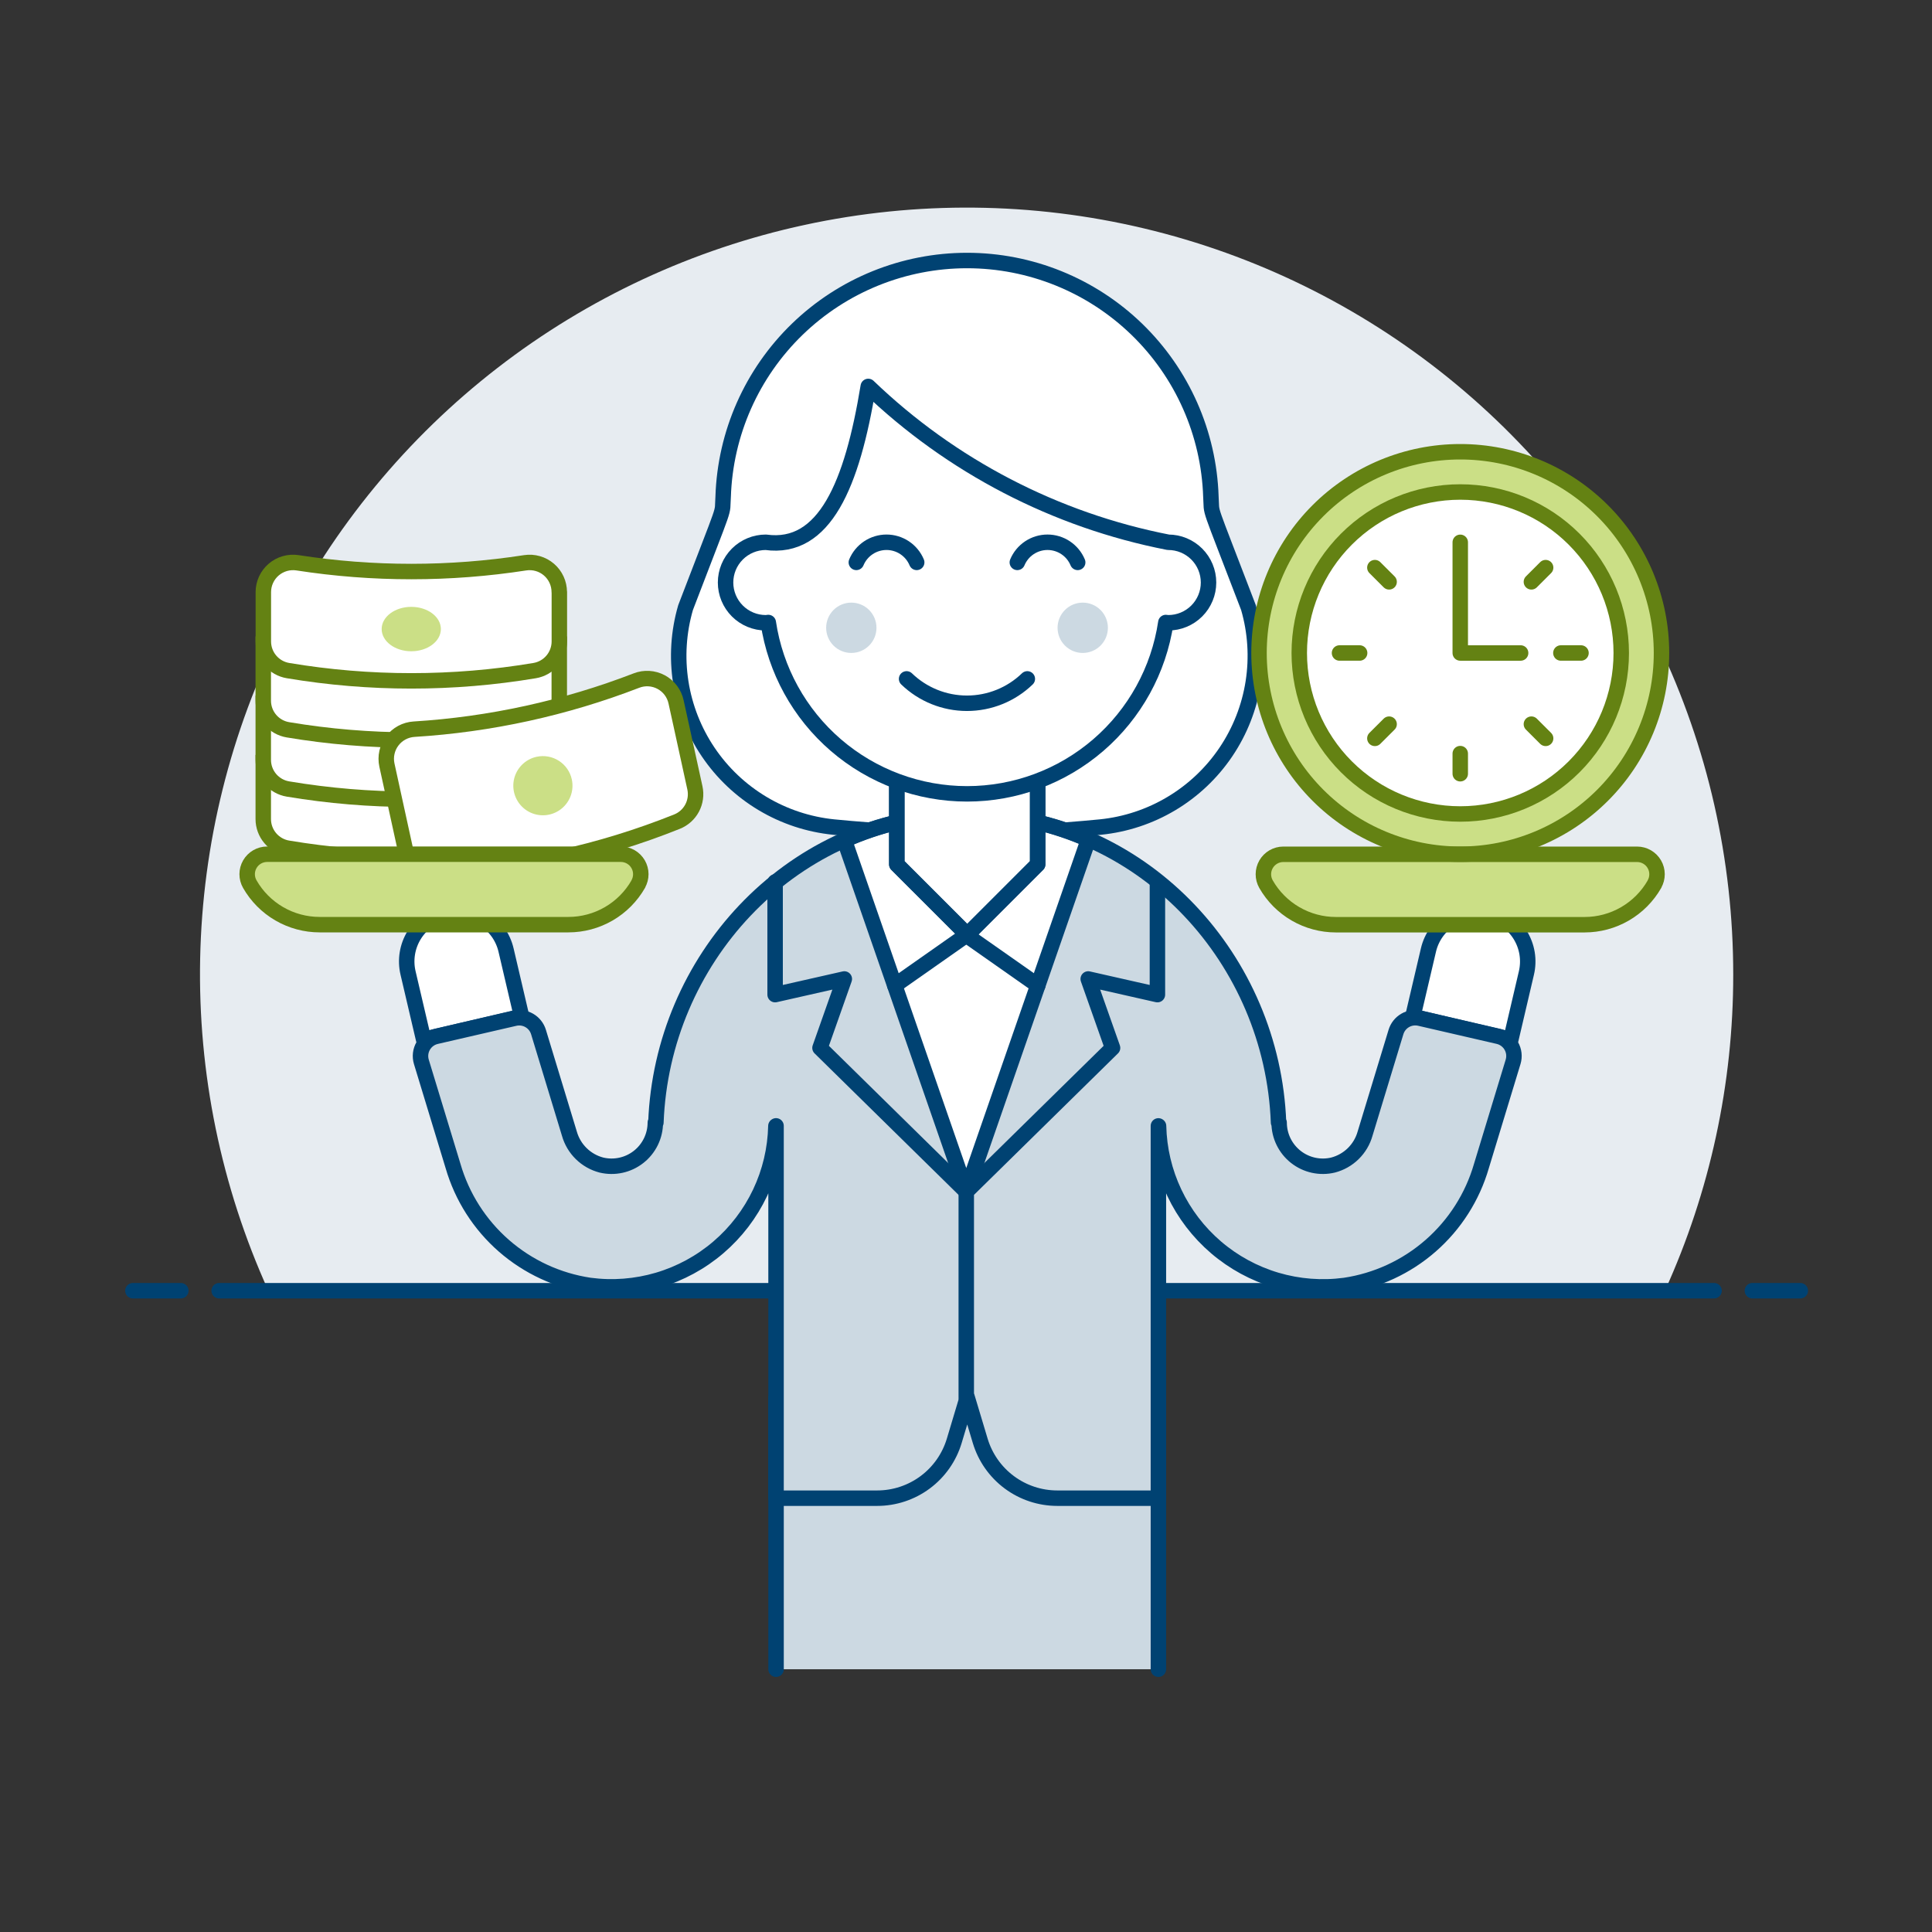
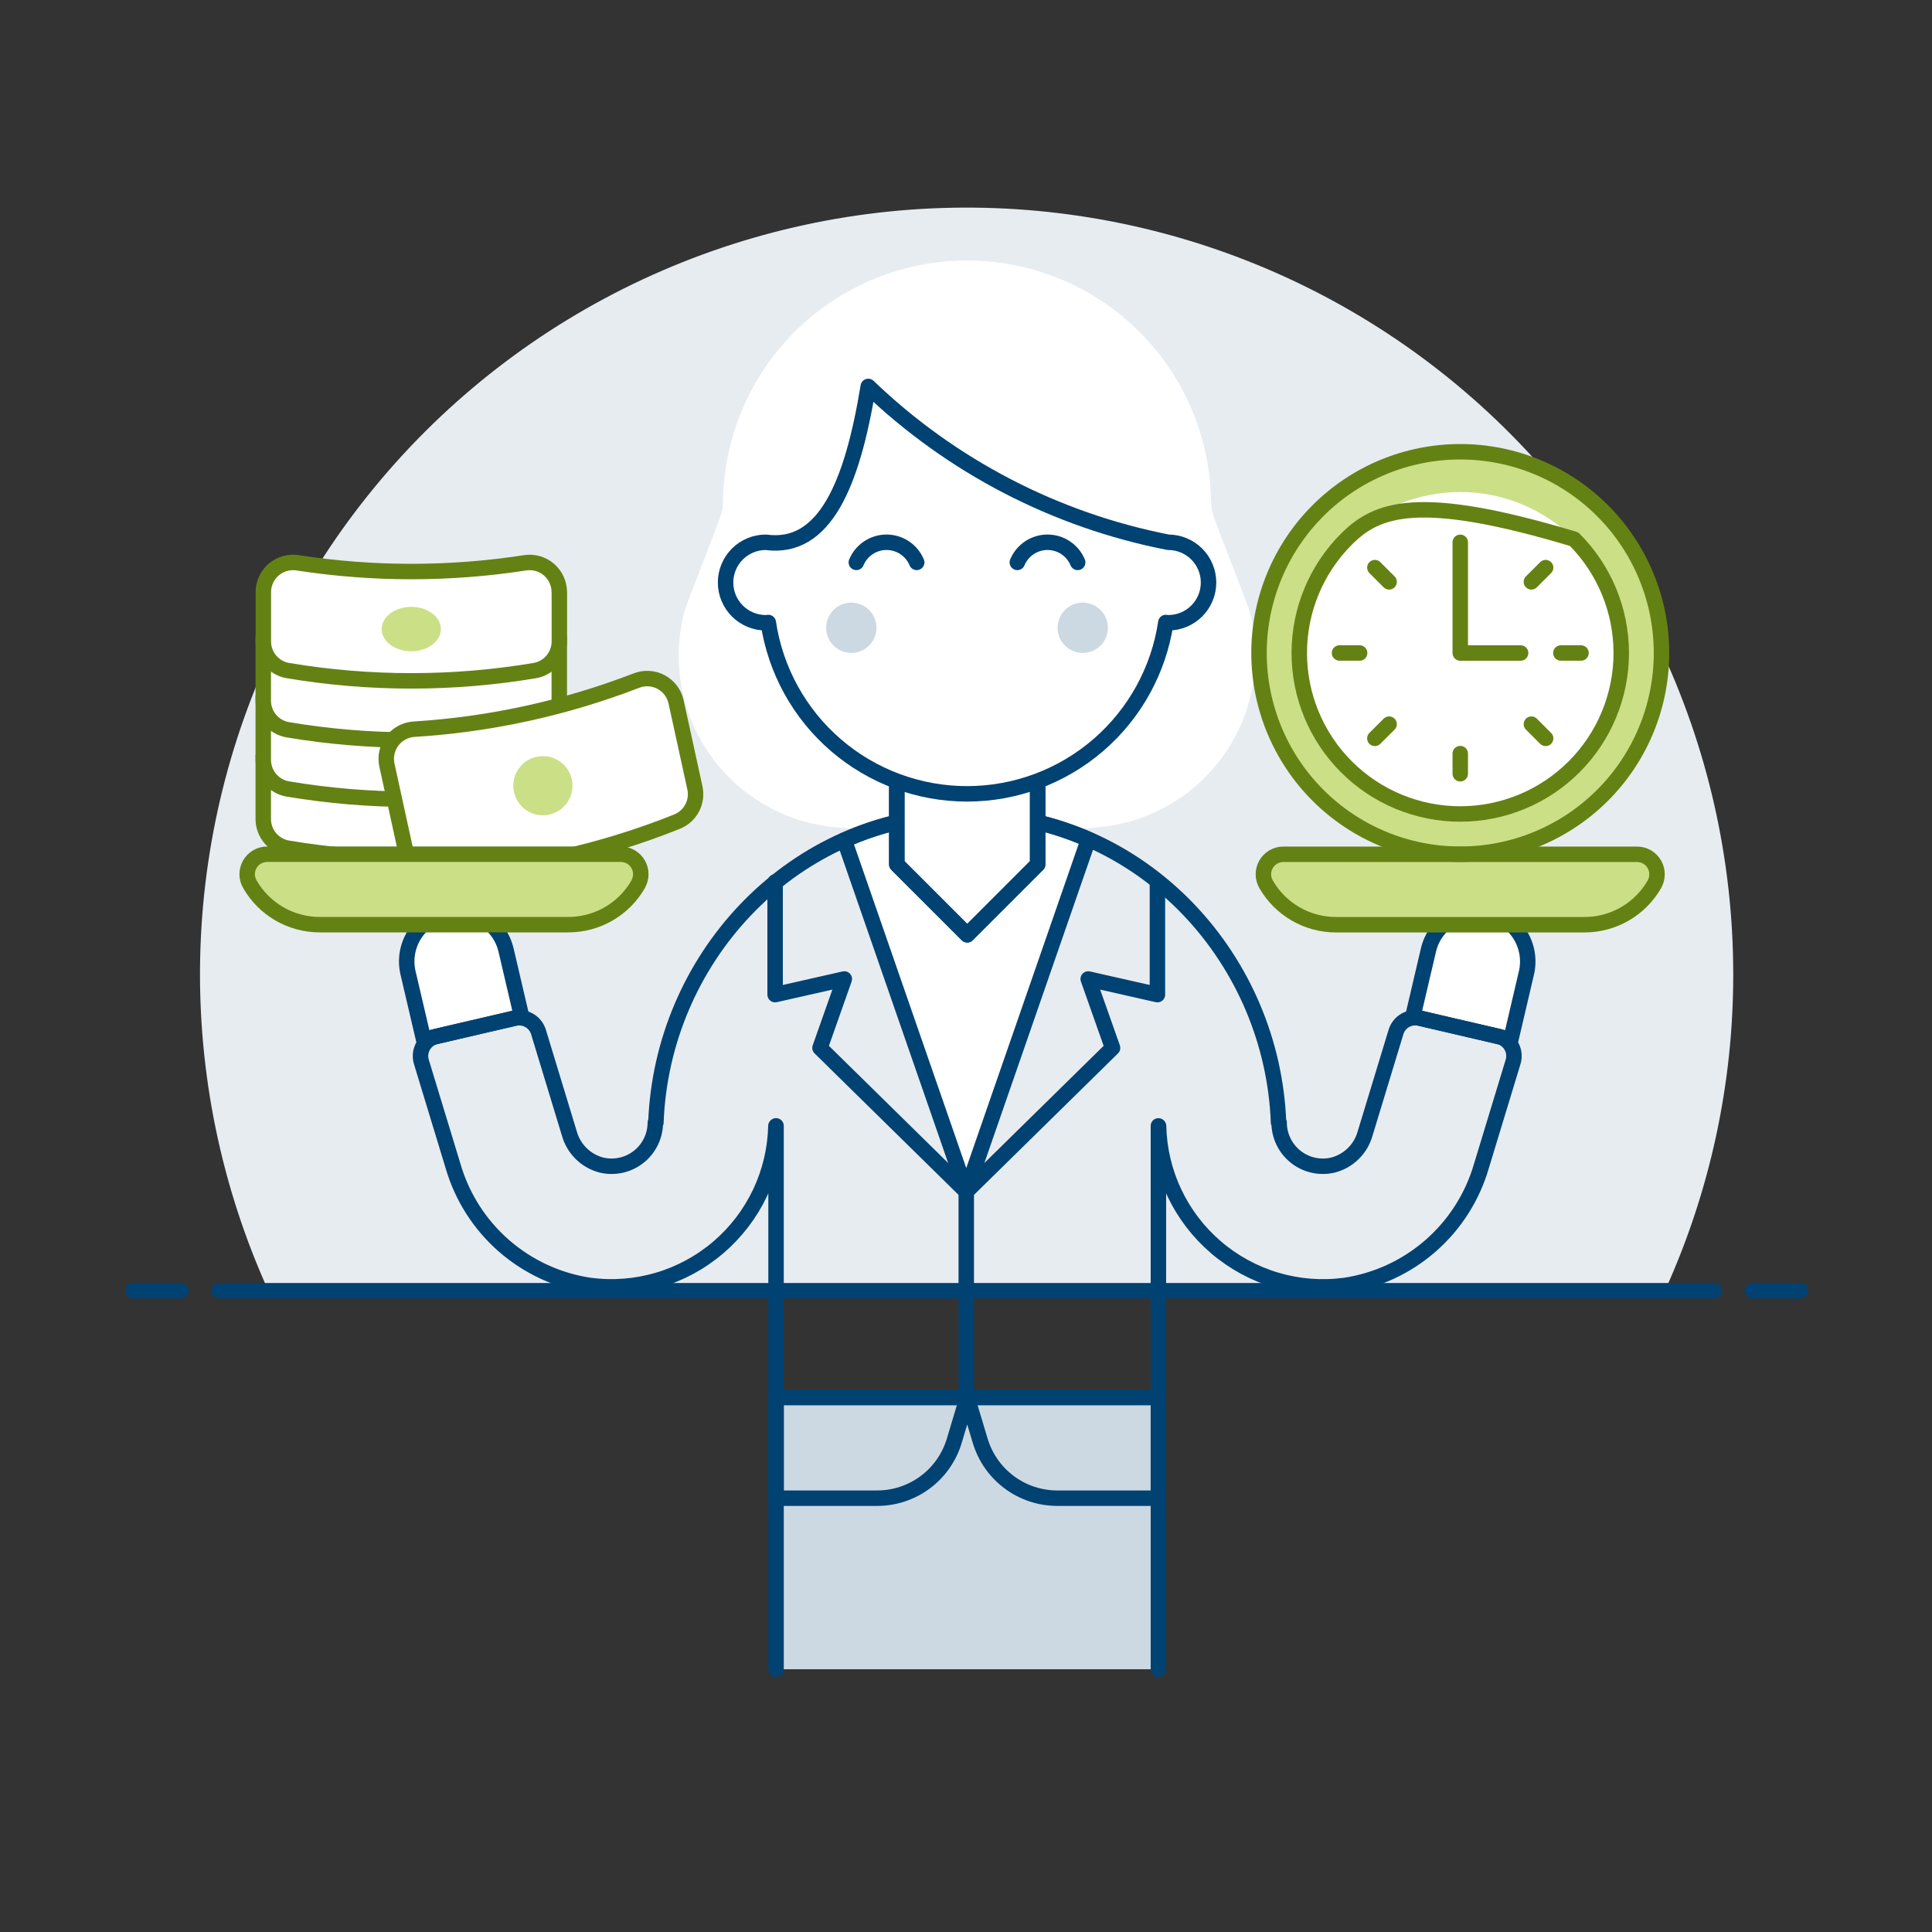
<svg xmlns="http://www.w3.org/2000/svg" width="500" height="500" viewBox="0 0 500 500" fill="none">
  <rect x="0" y="0" width="500" height="500" fill="#333333" stroke="none" />
  <g id="Efficient-Business-1-5--Streamline-Ux">
    <path id="Vector" d="M448.559 252.198C448.569 222.583 441.95 193.342 429.186 166.62C416.423 139.897 397.839 116.371 374.798 97.766C351.757 79.162 324.843 65.952 296.031 59.105C267.22 52.257 237.24 51.947 208.293 58.196C179.346 64.445 152.164 77.095 128.743 95.219C105.322 113.342 86.255 136.478 72.941 162.931C59.626 189.383 52.403 218.481 51.8 248.089C51.197 277.697 57.23 307.065 69.456 334.038H430.881C442.554 308.334 448.581 280.427 448.559 252.198Z" fill="#E7ECF1" />
    <path id="Vector_2" d="M56.719 334.037H443.599" stroke="#004272" stroke-width="4" stroke-linecap="round" stroke-linejoin="round" />
    <path id="Vector_3" d="M34.398 334.037H46.798" stroke="#004272" stroke-width="4" stroke-linecap="round" stroke-linejoin="round" />
    <path id="Vector_4" d="M453.519 334.037H465.919" stroke="#004272" stroke-width="4" stroke-linecap="round" stroke-linejoin="round" />
    <path id="Vector_5" d="M323.105 157.248C312.029 128.261 313.761 133.876 313.379 128.549C312.855 112.16 305.976 96.617 294.197 85.208C282.418 73.8 266.663 67.421 250.265 67.421C233.867 67.421 218.112 73.8 206.333 85.208C194.555 96.617 187.676 112.16 187.152 128.549C186.77 133.876 188.501 128.261 177.425 157.248C175.599 163.524 175.177 170.126 176.187 176.584C177.197 183.043 179.616 189.2 183.271 194.619C186.926 200.039 191.729 204.588 197.339 207.944C202.948 211.3 209.227 213.381 215.731 214.04C227.351 215.18 238.861 215.782 250.263 215.845C261.664 215.779 273.176 215.177 284.799 214.04C291.303 213.381 297.582 211.3 303.191 207.944C308.801 204.588 313.604 200.039 317.259 194.619C320.914 189.2 323.333 183.043 324.343 176.584C325.354 170.126 324.931 163.524 323.105 157.248Z" fill="white" />
-     <path id="Vector_6" d="M323.105 157.248C312.029 128.261 313.761 133.876 313.379 128.549C312.855 112.16 305.976 96.617 294.197 85.208C282.418 73.8 266.663 67.421 250.265 67.421C233.867 67.421 218.112 73.8 206.333 85.208C194.555 96.617 187.676 112.16 187.152 128.549C186.77 133.876 188.501 128.261 177.425 157.248C175.599 163.524 175.177 170.126 176.187 176.584C177.197 183.043 179.616 189.2 183.271 194.619C186.926 200.039 191.729 204.588 197.339 207.944C202.948 211.3 209.227 213.381 215.731 214.04C227.351 215.18 238.861 215.782 250.263 215.845C261.664 215.779 273.176 215.177 284.799 214.04C291.303 213.381 297.582 211.3 303.191 207.944C308.801 204.588 313.604 200.039 317.259 194.619C320.914 189.2 323.333 183.043 324.343 176.584C325.354 170.126 324.931 163.524 323.105 157.248Z" stroke="#004272" stroke-width="4" stroke-linecap="round" stroke-linejoin="round" />
    <path id="Vector_7" d="M385.329 236.157C386.993 236.546 388.565 237.26 389.954 238.257C391.343 239.254 392.522 240.515 393.423 241.968C394.325 243.421 394.931 245.037 395.208 246.724C395.484 248.411 395.426 250.136 395.035 251.801L391.008 269.017L365.652 263.065L369.685 245.849C370.476 242.49 372.568 239.583 375.501 237.765C378.434 235.948 381.969 235.37 385.329 236.157Z" fill="white" stroke="#004272" stroke-width="4" stroke-linecap="round" stroke-linejoin="round" />
    <path id="Vector_8" d="M115.311 236.141C113.646 236.531 112.074 237.244 110.685 238.241C109.296 239.238 108.117 240.499 107.215 241.952C106.313 243.405 105.706 245.021 105.429 246.708C105.152 248.395 105.21 250.12 105.599 251.785L109.627 269.001L134.982 263.049L130.96 245.853C130.172 242.49 128.081 239.578 125.146 237.757C122.212 235.936 118.674 235.355 115.311 236.141Z" fill="white" stroke="#004272" stroke-width="4" stroke-linecap="round" stroke-linejoin="round" />
    <g id="Vector_9">
      <path d="M68.132 195.355V211.971C68.131 213.783 68.773 215.535 69.944 216.917C71.115 218.298 72.739 219.219 74.525 219.516C95.651 223.055 117.219 223.055 138.346 219.516C140.131 219.217 141.753 218.295 142.923 216.914C144.094 215.533 144.737 213.782 144.739 211.971V195.355" fill="white" />
      <path d="M68.132 195.355V211.971C68.131 213.783 68.773 215.535 69.944 216.917C71.115 218.298 72.739 219.219 74.525 219.516C95.651 223.055 117.219 223.055 138.346 219.516C140.131 219.217 141.753 218.295 142.923 216.914C144.094 215.533 144.737 213.782 144.739 211.971V195.355" stroke="#648213" stroke-width="4" stroke-linejoin="round" />
    </g>
    <g id="Vector_10">
      <path d="M68.132 180.034V196.65C68.132 198.461 68.775 200.213 69.945 201.595C71.116 202.976 72.739 203.897 74.525 204.194C95.652 207.731 117.219 207.731 138.346 204.194C140.131 203.895 141.753 202.974 142.923 201.593C144.094 200.211 144.737 198.46 144.739 196.65V180.034" fill="white" />
      <path d="M68.132 180.034V196.65C68.132 198.461 68.775 200.213 69.945 201.595C71.116 202.976 72.739 203.897 74.525 204.194C95.652 207.731 117.219 207.731 138.346 204.194C140.131 203.895 141.753 202.974 142.923 201.593C144.094 200.211 144.737 198.46 144.739 196.65V180.034" stroke="#648213" stroke-width="4" stroke-linejoin="round" />
    </g>
    <g id="Vector_11">
      <path d="M68.132 164.713V181.329C68.131 183.14 68.773 184.893 69.944 186.274C71.115 187.656 72.739 188.577 74.525 188.873C95.651 192.412 117.219 192.412 138.346 188.873C140.131 188.574 141.753 187.652 142.923 186.271C144.094 184.89 144.737 183.139 144.739 181.329V164.713" fill="white" />
      <path d="M68.132 164.713V181.329C68.131 183.14 68.773 184.893 69.944 186.274C71.115 187.656 72.739 188.577 74.525 188.873C95.651 192.412 117.219 192.412 138.346 188.873C140.131 188.574 141.753 187.652 142.923 186.271C144.094 184.89 144.737 183.139 144.739 181.329V164.713" stroke="#648213" stroke-width="4" stroke-linejoin="round" />
    </g>
    <path id="Vector_12" d="M144.739 153.221C144.738 152.117 144.498 151.027 144.037 150.024C143.576 149.021 142.904 148.13 142.067 147.411C141.229 146.692 140.247 146.162 139.186 145.858C138.125 145.553 137.011 145.481 135.92 145.647C126.172 147.157 116.322 147.915 106.457 147.914C96.591 147.915 86.74 147.157 76.99 145.647C75.898 145.481 74.783 145.552 73.72 145.856C72.658 146.16 71.674 146.69 70.835 147.409C69.996 148.127 69.322 149.019 68.859 150.022C68.396 151.025 68.154 152.116 68.151 153.221V166.008C68.151 167.819 68.794 169.571 69.965 170.952C71.136 172.334 72.758 173.255 74.545 173.552C85.09 175.32 95.765 176.208 106.457 176.206C117.149 176.208 127.821 175.32 138.365 173.552C140.151 173.253 141.772 172.331 142.943 170.95C144.113 169.569 144.756 167.818 144.759 166.008V153.221H144.739Z" fill="white" stroke="#648213" stroke-width="4" stroke-linejoin="round" />
    <path id="Vector_13" d="M114.096 162.798C114.096 165.973 110.668 168.547 106.438 168.547C102.207 168.547 98.774 165.973 98.774 162.798C98.774 159.624 102.202 157.055 106.438 157.055C110.673 157.055 114.096 159.624 114.096 162.798Z" fill="#CBDF86" />
    <path id="Vector_14" d="M174.965 181.636C174.729 180.556 174.262 179.539 173.596 178.655C172.929 177.772 172.079 177.044 171.105 176.521C170.13 175.998 169.053 175.692 167.949 175.625C166.845 175.557 165.739 175.73 164.708 176.131C155.508 179.683 146.05 182.525 136.416 184.632C126.78 186.741 116.997 188.106 107.152 188.714C106.049 188.783 104.974 189.09 104 189.613C103.026 190.137 102.177 190.864 101.511 191.746C100.844 192.627 100.376 193.643 100.139 194.722C99.901 195.801 99.899 196.919 100.133 197.999L101.453 204.036L105.004 220.27C105.39 222.038 106.391 223.612 107.829 224.712C109.267 225.811 111.048 226.364 112.856 226.271C134.252 225.219 155.324 220.612 175.208 212.641C176.889 211.968 178.278 210.721 179.126 209.121C179.974 207.52 180.227 205.671 179.841 203.902L176.294 187.678L174.965 181.636Z" fill="white" stroke="#648213" stroke-width="4" stroke-linejoin="round" />
    <path id="Vector_15" d="M147.983 201.704C148.306 203.184 148.183 204.726 147.63 206.136C147.076 207.546 146.117 208.76 144.874 209.625C143.63 210.49 142.159 210.967 140.644 210.995C139.13 211.023 137.641 210.602 136.366 209.784C135.091 208.966 134.088 207.789 133.482 206.4C132.876 205.012 132.696 203.476 132.963 201.985C133.231 200.494 133.935 199.116 134.985 198.025C136.036 196.934 137.387 196.179 138.866 195.856C139.849 195.641 140.864 195.622 141.854 195.8C142.844 195.978 143.789 196.349 144.636 196.892C145.482 197.435 146.214 198.139 146.788 198.965C147.362 199.791 147.768 200.721 147.983 201.704Z" fill="#CBDF86" />
    <path id="Vector_16" d="M428.178 228.821C426.356 232.009 423.724 234.658 420.548 236.501C417.372 238.344 413.766 239.315 410.094 239.316H345.728C342.056 239.315 338.45 238.344 335.274 236.501C332.098 234.658 329.466 232.009 327.644 228.821C327.196 228.036 326.961 227.148 326.963 226.245C326.965 225.342 327.204 224.455 327.655 223.672C328.107 222.89 328.756 222.24 329.537 221.786C330.318 221.333 331.205 221.092 332.108 221.088H423.67C424.575 221.088 425.465 221.325 426.249 221.777C427.034 222.229 427.686 222.878 428.141 223.661C428.595 224.445 428.836 225.333 428.839 226.239C428.842 227.144 428.608 228.034 428.158 228.821H428.178Z" fill="#CBDF86" />
    <path id="Vector_17" d="M325.833 168.993C325.833 182.806 331.32 196.052 341.087 205.819C350.854 215.586 364.101 221.073 377.913 221.073C391.726 221.073 404.972 215.586 414.739 205.819C424.506 196.052 429.993 182.806 429.993 168.993C429.993 155.181 424.506 141.934 414.739 132.167C404.972 122.4 391.726 116.913 377.913 116.913C364.101 116.913 350.854 122.4 341.087 132.167C331.32 141.934 325.833 155.181 325.833 168.993Z" fill="#CBDF86" stroke="#648213" stroke-width="4" stroke-linejoin="round" />
    <path id="Vector_18" d="M336.249 168.993C336.249 180.043 340.639 190.64 348.452 198.454C356.266 206.268 366.863 210.657 377.913 210.657C388.963 210.657 399.56 206.268 407.374 198.454C415.187 190.64 419.577 180.043 419.577 168.993C419.577 157.943 415.187 147.346 407.374 139.532C399.56 131.719 388.963 127.329 377.913 127.329C366.863 127.329 356.266 131.719 348.452 139.532C340.639 147.346 336.249 157.943 336.249 168.993Z" fill="white" />
-     <path id="Vector_19" d="M336.249 168.993C336.249 180.043 340.639 190.64 348.452 198.454C356.266 206.268 366.863 210.657 377.913 210.657C388.963 210.657 399.56 206.268 407.374 198.454C415.187 190.64 419.577 180.043 419.577 168.993C419.577 157.943 415.187 147.346 407.374 139.532C399.56 131.719 388.963 127.329 377.913 127.329C366.863 127.329 356.266 131.719 348.452 139.532C340.639 147.346 336.249 157.943 336.249 168.993Z" stroke="#648213" stroke-width="4" stroke-linejoin="round" />
+     <path id="Vector_19" d="M336.249 168.993C336.249 180.043 340.639 190.64 348.452 198.454C356.266 206.268 366.863 210.657 377.913 210.657C388.963 210.657 399.56 206.268 407.374 198.454C415.187 190.64 419.577 180.043 419.577 168.993C419.577 157.943 415.187 147.346 407.374 139.532C366.863 127.329 356.266 131.719 348.452 139.532C340.639 147.346 336.249 157.943 336.249 168.993Z" stroke="#648213" stroke-width="4" stroke-linejoin="round" />
    <path id="Vector_20" d="M377.913 140.35V168.994H393.537" stroke="#648213" stroke-width="4" stroke-linecap="round" stroke-linejoin="round" />
    <path id="Vector_21" d="M400.01 146.901L396.325 150.582" stroke="#648213" stroke-width="4" stroke-linecap="round" stroke-linejoin="round" />
    <path id="Vector_22" d="M409.161 168.993H403.953" stroke="#648213" stroke-width="4" stroke-linecap="round" stroke-linejoin="round" />
    <path id="Vector_23" d="M400.01 191.09L396.325 187.41" stroke="#648213" stroke-width="4" stroke-linecap="round" stroke-linejoin="round" />
    <path id="Vector_24" d="M377.913 200.241V195.033" stroke="#648213" stroke-width="4" stroke-linecap="round" stroke-linejoin="round" />
    <path id="Vector_25" d="M355.816 191.09L359.502 187.41" stroke="#648213" stroke-width="4" stroke-linecap="round" stroke-linejoin="round" />
    <path id="Vector_26" d="M346.665 168.993H351.873" stroke="#648213" stroke-width="4" stroke-linecap="round" stroke-linejoin="round" />
    <path id="Vector_27" d="M355.816 146.901L359.502 150.582" stroke="#648213" stroke-width="4" stroke-linecap="round" stroke-linejoin="round" />
    <path id="Vector_28" d="M428.178 228.821C426.356 232.009 423.724 234.658 420.548 236.501C417.372 238.344 413.766 239.315 410.094 239.316H345.728C342.056 239.315 338.45 238.344 335.274 236.501C332.098 234.658 329.466 232.009 327.644 228.821C327.196 228.036 326.961 227.148 326.963 226.245C326.965 225.342 327.204 224.455 327.655 223.672C328.107 222.89 328.756 222.24 329.537 221.786C330.318 221.333 331.205 221.092 332.108 221.088H423.67C424.575 221.088 425.465 221.325 426.249 221.777C427.034 222.229 427.686 222.878 428.141 223.661C428.595 224.445 428.836 225.333 428.839 226.239C428.842 227.144 428.608 228.034 428.158 228.821H428.178Z" stroke="#648213" stroke-width="4" stroke-linecap="round" stroke-linejoin="round" />
    <path id="Vector_29" d="M165.184 228.806C163.362 231.994 160.73 234.644 157.554 236.487C154.378 238.33 150.772 239.301 147.1 239.301H82.734C79.061 239.302 75.454 238.331 72.277 236.488C69.1 234.645 66.467 231.995 64.645 228.806C64.197 228.022 63.962 227.134 63.964 226.23C63.966 225.327 64.205 224.44 64.656 223.658C65.108 222.875 65.757 222.225 66.538 221.771C67.319 221.318 68.206 221.077 69.109 221.073H160.671C161.576 221.073 162.466 221.311 163.25 221.762C164.035 222.214 164.687 222.864 165.142 223.647C165.596 224.43 165.837 225.319 165.84 226.224C165.843 227.129 165.609 228.02 165.159 228.806H165.184Z" fill="#CBDF86" />
    <path id="Vector_30" d="M165.184 228.806C163.362 231.994 160.73 234.644 157.554 236.487C154.378 238.33 150.772 239.301 147.1 239.301H82.734C79.061 239.302 75.454 238.331 72.277 236.488C69.1 234.645 66.467 231.995 64.645 228.806C64.197 228.022 63.962 227.134 63.964 226.23C63.966 225.327 64.205 224.44 64.656 223.658C65.108 222.875 65.757 222.225 66.538 221.771C67.319 221.318 68.206 221.077 69.109 221.073H160.671C161.576 221.073 162.466 221.311 163.25 221.762C164.035 222.214 164.687 222.864 165.142 223.647C165.596 224.43 165.837 225.319 165.84 226.224C165.843 227.129 165.609 228.02 165.159 228.806H165.184Z" stroke="#648213" stroke-width="4" stroke-linecap="round" stroke-linejoin="round" />
    <g id="Vector_31">
      <path d="M200.842 431.997V361.689H299.794V431.997" fill="#CCD9E2" />
      <path d="M200.842 431.997V361.689H299.794V431.997" stroke="#004272" stroke-width="4" stroke-linecap="round" stroke-linejoin="round" />
    </g>
-     <path id="Vector_32" d="M361.277 267.087L353.282 293.375C352.732 295.338 351.677 297.122 350.223 298.55C348.769 299.978 346.966 301 344.994 301.515C343.331 301.912 341.6 301.928 339.93 301.561C338.26 301.195 336.695 300.454 335.352 299.396C334.009 298.338 332.923 296.99 332.176 295.452C331.428 293.915 331.039 292.228 331.036 290.518H330.887C329.295 248.433 296.564 212.785 254.221 210.796C252.901 210.732 251.622 210.796 250.317 210.796C249.013 210.796 247.733 210.712 246.419 210.796C204.07 212.78 171.339 248.433 169.747 290.518H169.598C169.596 292.228 169.206 293.915 168.458 295.452C167.711 296.99 166.625 298.338 165.282 299.396C163.939 300.454 162.374 301.195 160.704 301.561C159.035 301.928 157.303 301.912 155.641 301.515C153.669 300.999 151.867 299.977 150.413 298.549C148.959 297.121 147.904 295.337 147.353 293.375L139.362 267.087C138.977 265.825 138.128 264.755 136.986 264.094C135.843 263.433 134.493 263.23 133.207 263.526L112.871 268.218C112.175 268.377 111.519 268.678 110.944 269.101C110.369 269.525 109.888 270.061 109.529 270.679C109.17 271.296 108.943 271.98 108.86 272.689C108.777 273.398 108.84 274.117 109.046 274.8L117.25 301.768C119.57 309.76 124.133 316.918 130.399 322.395C136.664 327.871 144.37 331.435 152.6 332.663C158.535 333.456 164.571 332.988 170.313 331.289C176.055 329.59 181.374 326.7 185.923 322.806C190.472 318.912 194.148 314.102 196.712 308.69C199.276 303.279 200.669 297.388 200.801 291.401L200.841 291.371V387.729H227.005C231.485 387.73 235.845 386.286 239.439 383.613C243.034 380.94 245.671 377.179 246.959 372.889L250.317 361.689L253.68 372.889C254.968 377.178 257.604 380.939 261.198 383.612C264.791 386.285 269.15 387.729 273.629 387.729H299.793V291.381L299.833 291.411C299.965 297.398 301.358 303.289 303.922 308.7C306.486 314.112 310.162 318.921 314.711 322.816C319.26 326.71 324.579 329.6 330.321 331.299C336.063 332.998 342.099 333.466 348.034 332.673C356.265 331.445 363.97 327.881 370.236 322.405C376.502 316.928 381.065 309.77 383.384 301.778L391.588 274.8C391.795 274.117 391.86 273.399 391.778 272.69C391.697 271.981 391.47 271.296 391.113 270.678C390.756 270.06 390.276 269.522 389.702 269.097C389.129 268.672 388.474 268.37 387.779 268.208L367.443 263.516C366.154 263.217 364.799 263.419 363.654 264.082C362.509 264.746 361.659 265.82 361.277 267.087Z" fill="#CCD9E2" />
    <path id="Vector_33" d="M169.648 290.498H169.599V290.726C169.599 290.672 169.648 290.577 169.648 290.498Z" fill="#004272" />
    <path id="Vector_34" d="M200.599 228.245V257.41L218.509 253.358L212.215 271.194L250.07 308.394" stroke="#004272" stroke-width="4" stroke-linecap="round" stroke-linejoin="round" />
    <path id="Vector_35" d="M250.069 308.394L281.679 217.264C273.001 213.439 263.693 211.241 254.221 210.782C252.901 210.717 251.622 210.782 250.317 210.782C249.013 210.782 247.733 210.697 246.419 210.782C236.785 211.246 227.323 213.505 218.519 217.443L250.069 308.394Z" fill="white" stroke="#004272" stroke-width="4" stroke-linecap="round" stroke-linejoin="round" />
-     <path id="Vector_36" d="M231.559 255.024L250.074 242.029" stroke="#004272" stroke-width="4" stroke-linecap="round" stroke-linejoin="round" />
-     <path id="Vector_37" d="M268.59 255.024L250.074 242.029" stroke="#004272" stroke-width="4" stroke-linecap="round" stroke-linejoin="round" />
    <path id="Vector_38" d="M299.54 228.245V257.41L281.63 253.358L287.929 271.194L250.069 308.394V361.689" stroke="#004272" stroke-width="4" stroke-linecap="round" stroke-linejoin="round" />
    <path id="Vector_39" d="M331.036 290.498H330.977L331.061 290.726C331.056 290.672 331.036 290.577 331.036 290.498Z" fill="#004272" />
    <path id="Vector_40" d="M361.277 267.087L353.282 293.375C352.732 295.338 351.677 297.122 350.223 298.55C348.769 299.978 346.966 301 344.994 301.515C343.331 301.912 341.6 301.928 339.93 301.561C338.26 301.195 336.695 300.454 335.352 299.396C334.009 298.338 332.923 296.99 332.176 295.452C331.428 293.915 331.039 292.228 331.036 290.518H330.887C329.295 248.433 296.564 212.785 254.221 210.796C252.901 210.732 251.622 210.796 250.317 210.796C249.013 210.796 247.733 210.712 246.419 210.796C204.07 212.78 171.339 248.433 169.747 290.518H169.598C169.596 292.228 169.206 293.915 168.458 295.452C167.711 296.99 166.625 298.338 165.282 299.396C163.939 300.454 162.374 301.195 160.704 301.561C159.035 301.928 157.303 301.912 155.641 301.515C153.669 300.999 151.867 299.977 150.413 298.549C148.959 297.121 147.904 295.337 147.353 293.375L139.362 267.087C138.977 265.825 138.128 264.755 136.986 264.094C135.843 263.433 134.493 263.23 133.207 263.526L112.871 268.218C112.175 268.377 111.519 268.678 110.944 269.101C110.369 269.525 109.888 270.061 109.529 270.679C109.17 271.296 108.943 271.98 108.86 272.689C108.777 273.398 108.84 274.117 109.046 274.8L117.25 301.768C119.57 309.76 124.133 316.918 130.399 322.395C136.664 327.871 144.37 331.435 152.6 332.663C158.536 333.456 164.571 332.988 170.313 331.289C176.055 329.59 181.374 326.7 185.923 322.806C190.472 318.912 194.148 314.102 196.712 308.69C199.276 303.279 200.669 297.388 200.801 291.401L200.841 291.371V387.729H227.005C231.485 387.73 235.845 386.286 239.439 383.613C243.034 380.94 245.671 377.179 246.959 372.889L250.317 361.689L253.68 372.889C254.968 377.178 257.604 380.939 261.198 383.612C264.791 386.285 269.15 387.729 273.629 387.729H299.793V291.381L299.833 291.411C299.965 297.398 301.358 303.289 303.922 308.7C306.486 314.112 310.162 318.921 314.711 322.816C319.26 326.71 324.579 329.6 330.321 331.299C336.063 332.998 342.099 333.466 348.034 332.673C356.265 331.445 363.97 327.881 370.236 322.405C376.502 316.928 381.065 309.77 383.384 301.778L391.588 274.8C391.795 274.117 391.86 273.399 391.778 272.69C391.697 271.981 391.47 271.296 391.113 270.678C390.756 270.06 390.276 269.522 389.702 269.097C389.129 268.672 388.474 268.37 387.779 268.208L367.443 263.516C366.154 263.217 364.799 263.419 363.654 264.082C362.509 264.746 361.659 265.82 361.277 267.087Z" stroke="#004272" stroke-width="4" stroke-linecap="round" stroke-linejoin="round" />
    <path id="Vector_41" d="M268.546 223.702L250.318 241.93L232.09 223.702V195.058H268.546V223.702Z" fill="white" stroke="#004272" stroke-width="4" stroke-linecap="round" stroke-linejoin="round" />
    <path id="Vector_42" d="M268.546 223.702L250.318 241.93L232.09 223.702V195.058H268.546V223.702Z" stroke="#004272" stroke-width="4" stroke-linecap="round" stroke-linejoin="round" />
    <path id="Vector_43" d="M302.342 140.34C273.126 134.634 246.171 120.632 224.704 100.01C220.537 125.425 213.4 142.423 198.192 140.34C195.43 140.34 192.781 141.437 190.827 143.39C188.874 145.344 187.776 147.993 187.776 150.756C187.776 153.518 188.874 156.167 190.827 158.121C192.781 160.074 195.43 161.172 198.192 161.172C198.416 161.172 198.619 161.117 198.832 161.102C200.669 173.432 206.874 184.692 216.316 192.831C225.758 200.97 237.809 205.448 250.275 205.448C262.741 205.448 274.792 200.97 284.234 192.831C293.676 184.692 299.88 173.432 301.717 161.102C301.931 161.102 302.134 161.172 302.352 161.172C305.115 161.172 307.764 160.074 309.718 158.121C311.671 156.167 312.768 153.518 312.768 150.756C312.768 147.993 311.671 145.344 309.718 143.39C307.764 141.437 305.115 140.34 302.352 140.34H302.342Z" fill="white" stroke="#004272" stroke-width="4" stroke-linecap="round" stroke-linejoin="round" />
    <path id="Vector_44" d="M213.807 162.47C213.807 164.198 214.493 165.854 215.714 167.076C216.935 168.297 218.592 168.983 220.319 168.983C222.046 168.983 223.703 168.297 224.924 167.076C226.145 165.854 226.832 164.198 226.832 162.47C226.832 160.743 226.145 159.087 224.924 157.865C223.703 156.644 222.046 155.958 220.319 155.958C218.592 155.958 216.935 156.644 215.714 157.865C214.493 159.087 213.807 160.743 213.807 162.47Z" fill="#CCD9E2" />
    <path id="Vector_45" d="M273.699 162.47C273.699 164.198 274.385 165.854 275.607 167.076C276.828 168.297 278.484 168.983 280.212 168.983C281.939 168.983 283.595 168.297 284.817 167.076C286.038 165.854 286.724 164.198 286.724 162.47C286.724 160.743 286.038 159.087 284.817 157.865C283.595 156.644 281.939 155.958 280.212 155.958C278.484 155.958 276.828 156.644 275.607 157.865C274.385 159.087 273.699 160.743 273.699 162.47Z" fill="#CCD9E2" />
-     <path id="Vector_46" d="M265.872 175.694C261.678 179.742 256.077 182.004 250.248 182.004C244.419 182.004 238.818 179.742 234.624 175.694" stroke="#004272" stroke-width="4" stroke-linecap="round" stroke-linejoin="round" />
    <path id="Vector_47" d="M237.243 145.547C236.601 144.004 235.516 142.686 234.126 141.759C232.736 140.832 231.102 140.337 229.431 140.337C227.76 140.337 226.126 140.832 224.736 141.759C223.346 142.686 222.261 144.004 221.619 145.547" stroke="#004272" stroke-width="4" stroke-linecap="round" stroke-linejoin="round" />
    <path id="Vector_48" d="M278.907 145.547C278.265 144.004 277.18 142.686 275.79 141.759C274.4 140.832 272.766 140.337 271.095 140.337C269.424 140.337 267.79 140.832 266.4 141.759C265.01 142.686 263.925 144.004 263.283 145.547" stroke="#004272" stroke-width="4" stroke-linecap="round" stroke-linejoin="round" />
  </g>
</svg>